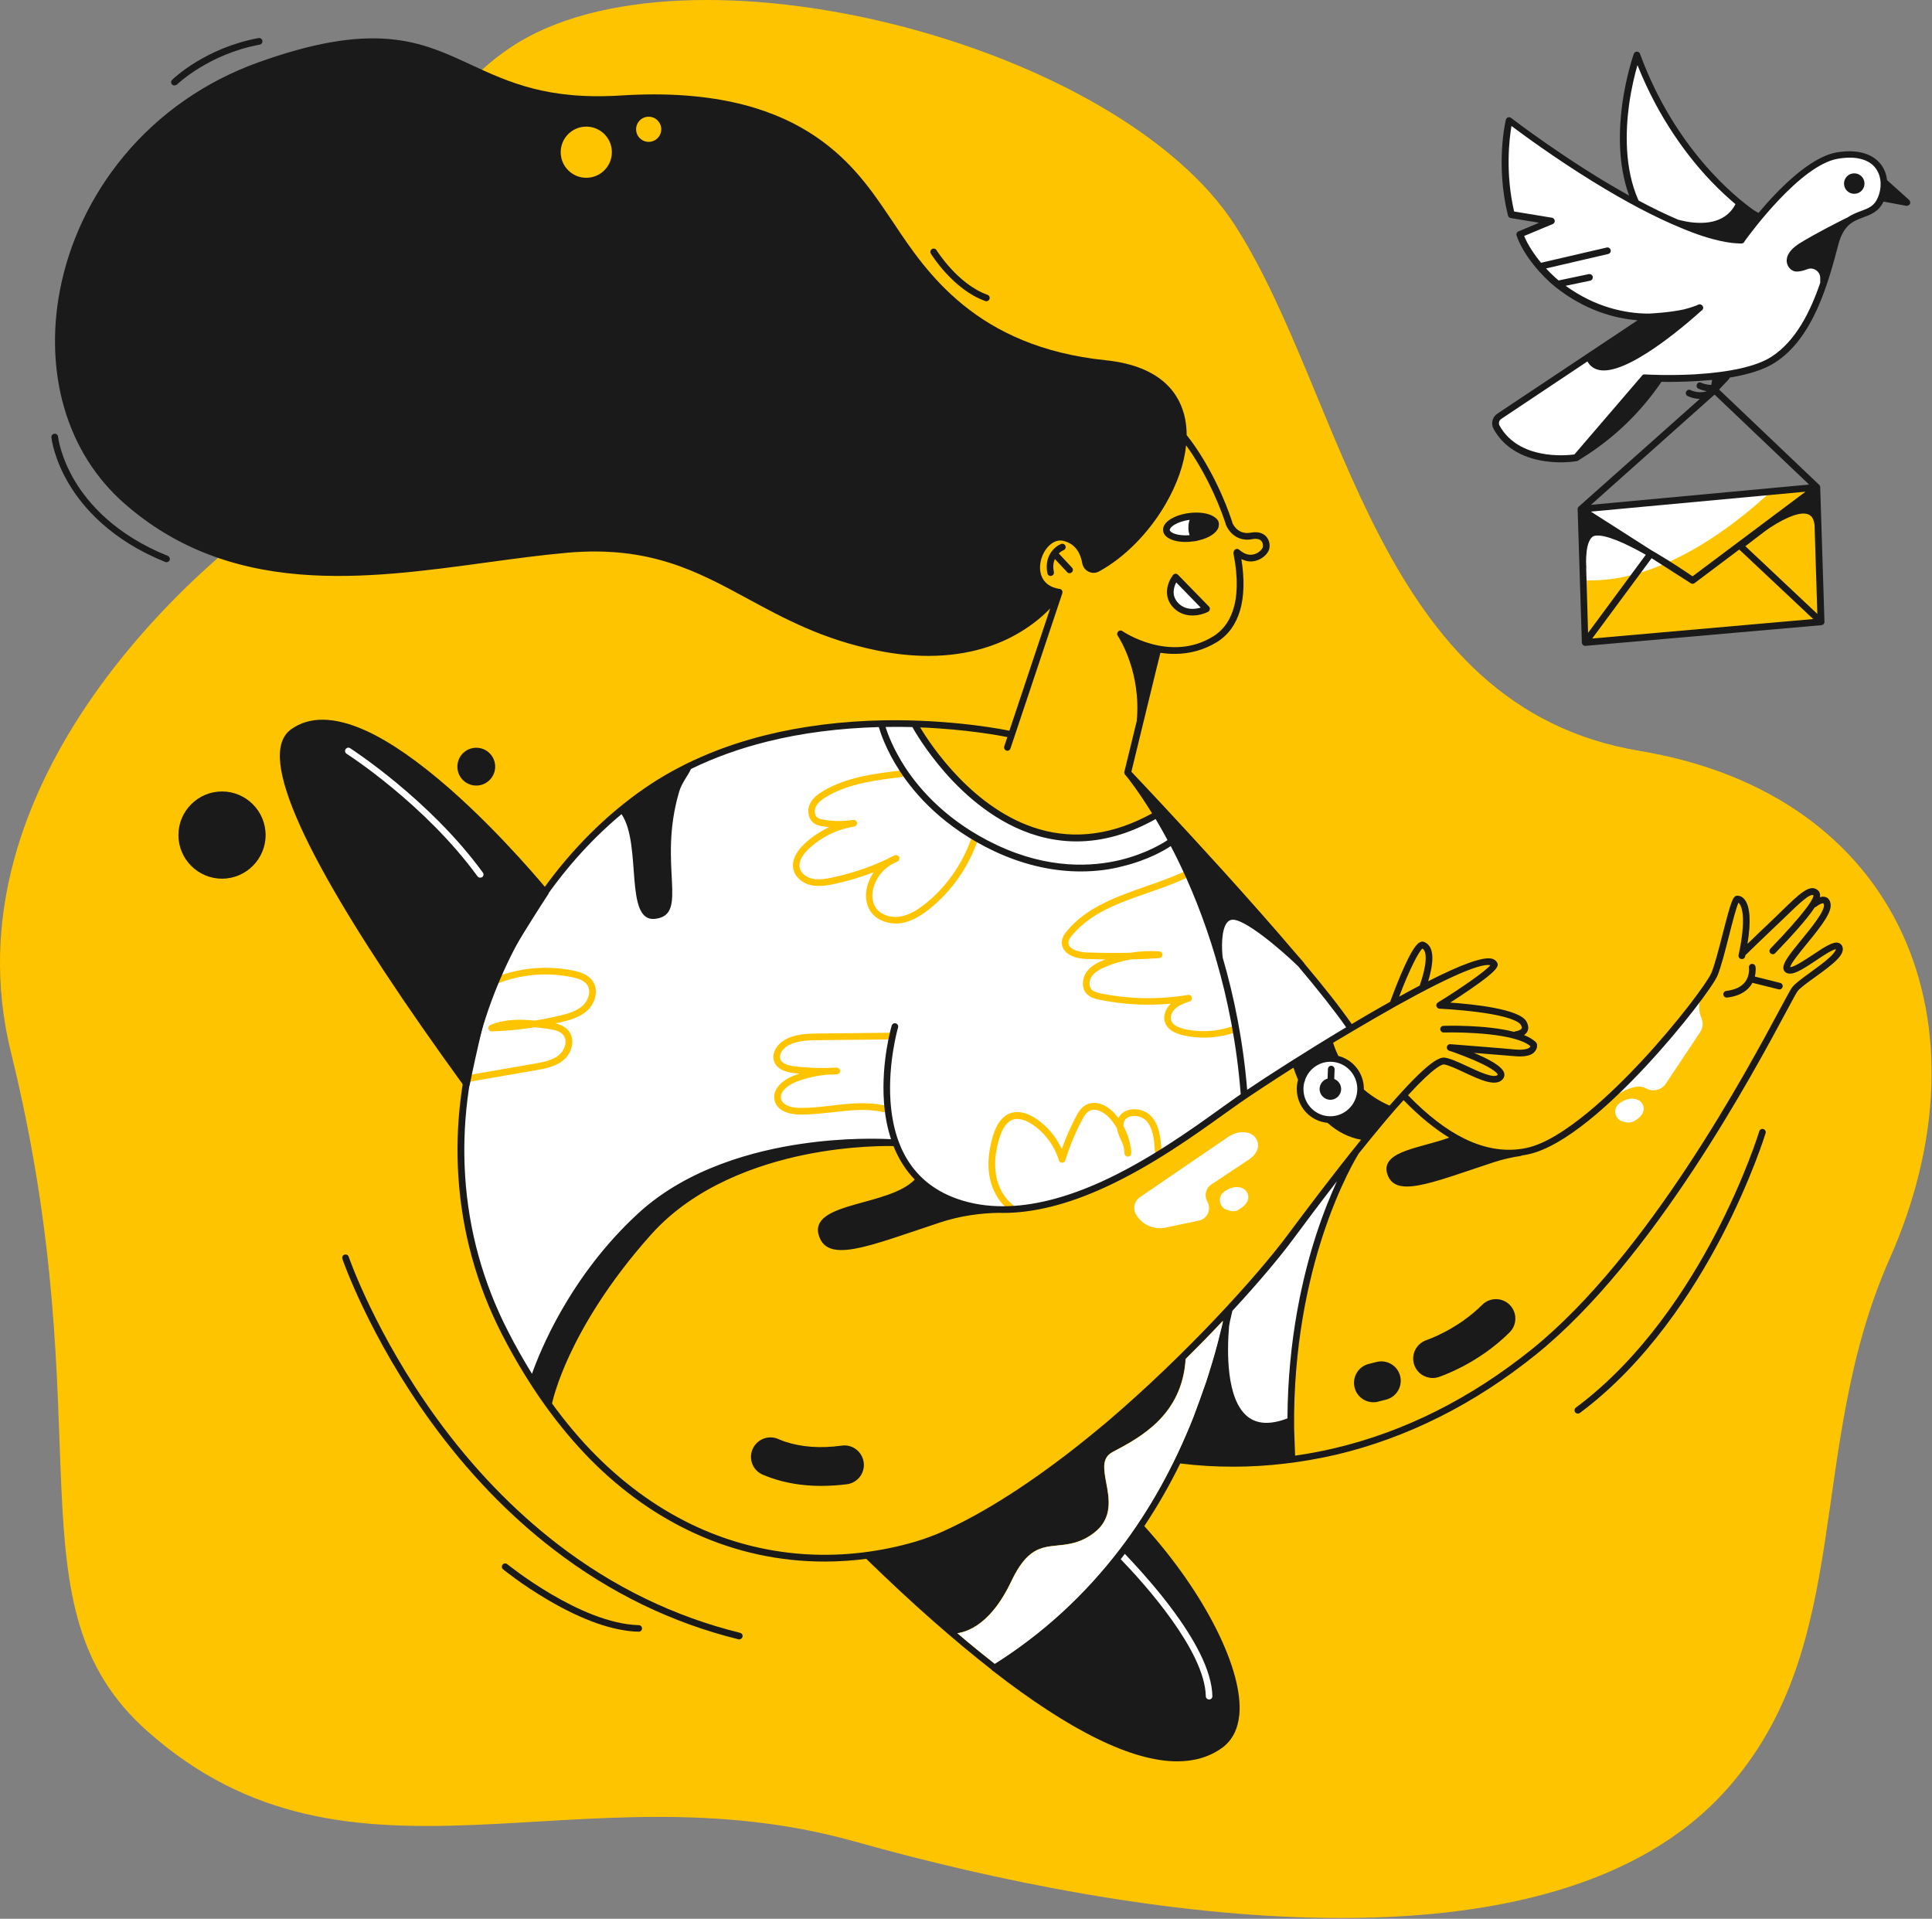
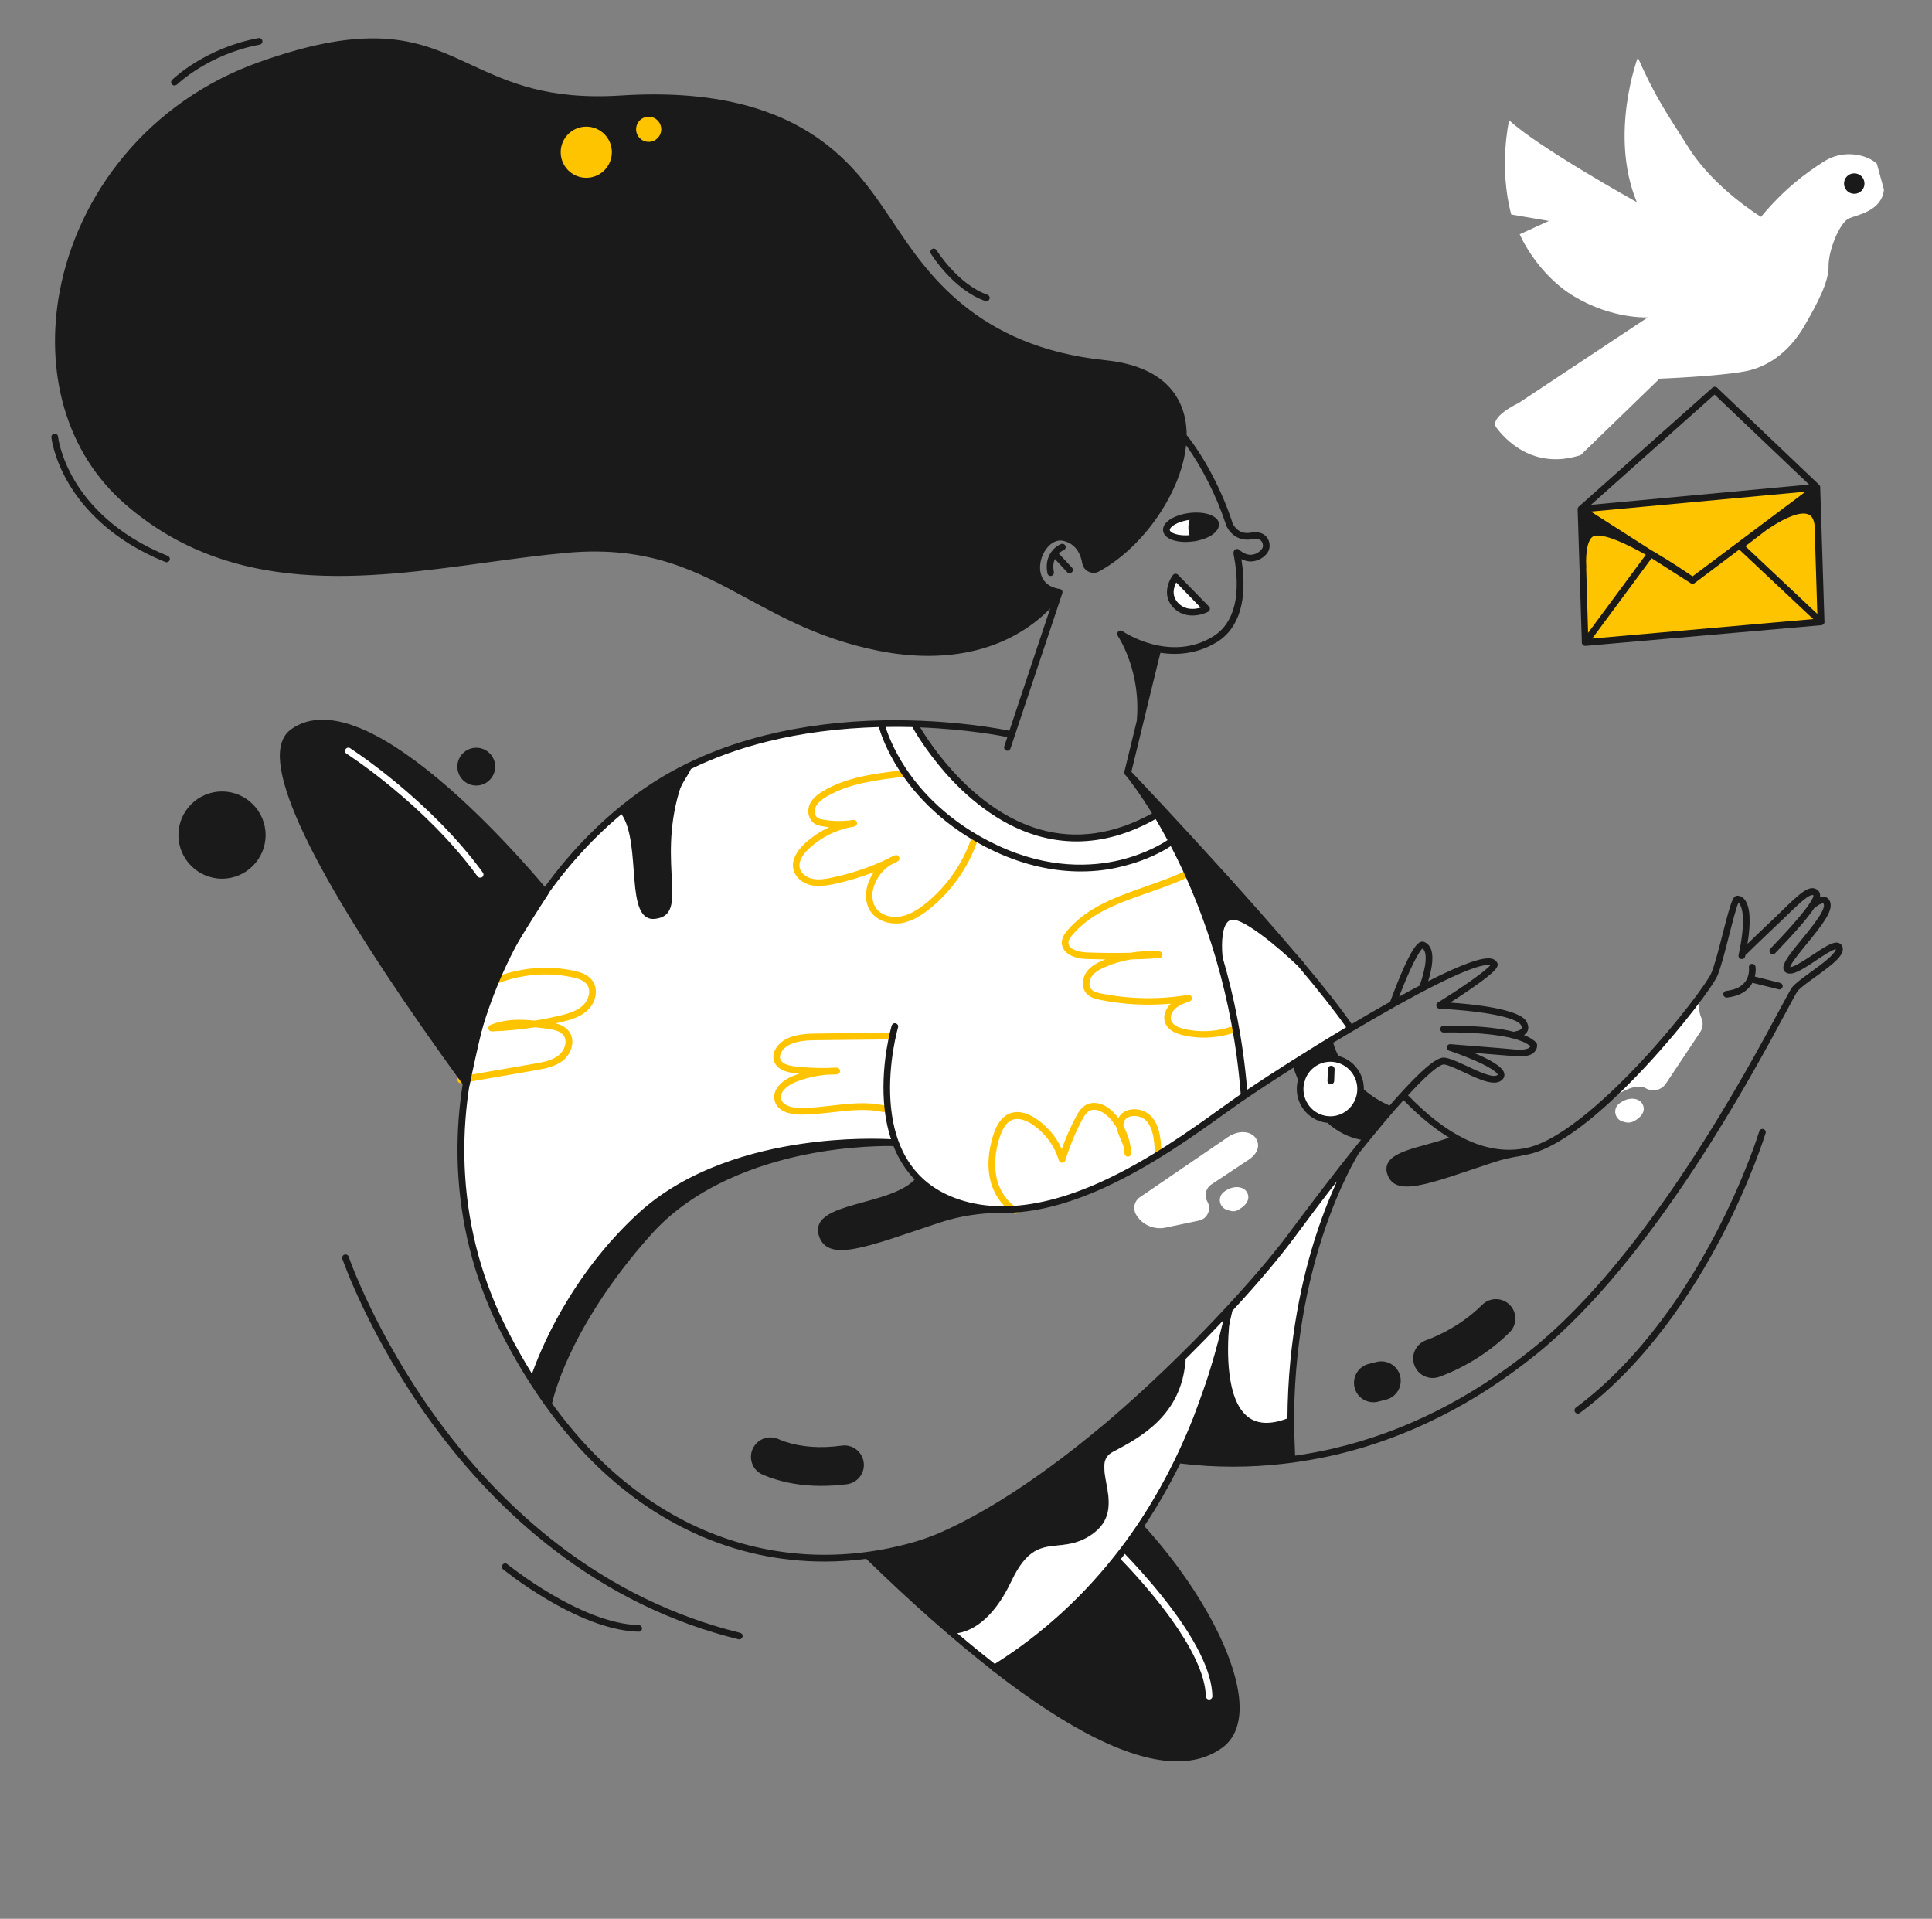
<svg xmlns="http://www.w3.org/2000/svg" width="1737" height="1725" fill="none">
  <rect width="100%" height="100%" fill="#808080" stroke="none" />
-   <path d="M1110.9 203.43c-105.4-165.1-494.997-264.7-651.097-161.3-156.1 103.4-84 337.8-183 398.6-99 60.9-326.6 263.6-267 505.1 84 340.8-4.1 498.3 123 610.8 183 162 387 29 636.1 99 248.997 70 626.497 128.5 783.097-46.5 117-130.8 70.6-305.3 147-477.7 93-210 12-416.9-225-456.4s-264.1-316.4-363.1-471.6z" fill="#FFC400" />
  <path d="M1447.1 988.83s21.5-17 32.5-10.5c6.2 3.6 14.1 1.8 18.1-4.1l30.8-46.2c2.6-3.9 3-8.8 1.1-13-1.9-4.1-3.1-10.9 0-21.1 0-.1-69.5 86.9-82.5 94.9zM1024.8 1076.33l77.6-53c11.2-8.4 22.2-6.1 26.2-.7 4.9 6.6 2.7 14.9-7.7 21.1l-31.8 21.1c-5.1 3.4-6.6 10.1-3.6 15.4 3.9 6.8.1 15.5-7.6 17.1l-30 6.3c-10.5 2.2-21.3-2.6-26.6-11.9-3-5.4-1.5-12 3.5-15.4zM1460.7 1008.73c3.2 1 6.6.4 9.4-1.4 7.9-4.7 9.6-11 5.8-16-3-4-11.4-5.8-19.9.6-6.2 4.5-4.5 14.1 2.8 16.3l1.9.5z" fill="#fff" />
  <path d="M1106.1 1088.53c2.6.8 5.5.4 7.7-1.2l.8-.5c7.9-4.7 9.6-11 5.8-16-3-4-11.4-5.8-19.9.6-6.2 4.5-4.5 14.1 2.8 16.3l2.8.8zM1208.8 1049.83s-32.7 72.7-42 147.3c-9.3 74.7-5.3 114.8-5.3 114.8s-71.1 8.5-100.2-1.5c0 0 37.9-88.4 41.7-132.8l35.2-36.5 70.6-91.3zM1044.2 727.03c-3 3.6-6.4 6.7-10.1 8.3-21.5 9.4-48.198 17.8-71.998 16.8-32.6-1.3-58.1-16.7-84.1-35.8-13.8-10.1-26-20.4-36.4-33.9-7.1-9.2-12.4-18.8-15.7-29.3-27.4-.9-60.5-.8-97.8 1.7-106 7-257 107-302 284s53.5 302 53.5 302c7.5-38 40.5-106 116.5-163s208.8-50.2 208.8-50.2c25.8 63.8 81.8 59.8 134.2 56.8 52.4-3 179.498-100 179.498-100l95.5-60.5c-17.7-30.9-130.4-154.1-169.9-196.9z" fill="#fff" />
  <path d="M720.402 1002.03h-1.2c-5.8-.1-19.7-1.4-22.7-12.3-2.7-10 6.5-18.5 16.9-22.6 1.7-.7 3.5-1.3 5.3-1.9-1.5-.1-3-.3-4.5-.5-3.7-.4-14.8-1.7-18.1-10.2-2.8-7.2 2.1-15 8.3-19 9.6-6.1 21.6-6.3 31.2-6.4l64.3-.7c1.6 0 3 1.3 3 3s-1.3 3-3 3l-64.3.7c-8.9.1-19.9.2-28 5.4-4.1 2.6-7.6 7.7-6 11.8 1.3 3.4 5.7 5.5 13.2 6.4 9.5 1.1 19.1 1.5 28.7 1.4 2.9-.2 5.9-.3 8.8-.3 1.6 0 2.9 1.3 3 2.9 0 1.6-1.2 3-2.8 3.1-2.9.2-5.7.3-8.6.3-9.7.8-19.3 3-28.3 6.5-7.6 3-15.1 9.2-13.3 15.5 2 7.2 13.5 7.9 17 7.9 9.4.1 19.1-1 28.4-2.1 15.6-1.8 31.7-3.7 47.4-.1 1.6.4 2.6 2 2.3 3.6-.4 1.6-2 2.6-3.6 2.3-14.7-3.3-29.6-1.6-45.4.2-9.1 1-18.6 2.1-28 2.1zM912.902 1091.23c-.5 0-1-.1-1.5-.4-10.8-6.4-18.6-18-21.5-31.8-2.3-11.4-1.3-24.2 2.9-38 3.4-11.1 8.5-17.7 15.5-20.2 8.6-3.1 17.4 1 23.4 5 10 6.8 18 16.3 22.9 27.2 3.5-10 7.8-19.7 12.7-29 2.1-4 4.7-8.4 9.2-10.8 5.6-3 15.6-2.9 25.298 7.5 1.3 1.4 2.5 2.8 3.7 4.4 1.9-3.8 5.5-6.5 10.2-7.5 6.9-1.5 14.7.9 19.3 5.9 7.3 7.9 8.5 18.9 9.2 30.4.1 1.7-1.2 3.1-2.8 3.2-1.6.1-3.1-1.2-3.2-2.8-.6-10.4-1.6-20.2-7.6-26.7-3.2-3.4-8.8-5.1-13.7-4.1-2.3.5-5.3 1.8-6.4 5.2-.4 1.2-.5 2.3-.4 3.6 3 5.6 5.2 11.7 6.2 18 .6 2.1.9 4.4.7 6.7-.1 1.6-1.4 2.8-3 2.8s-2.9-1.3-3-2.9c-.1-1.8-.3-3.5-.6-5.3-.6-2.3-1.6-4.6-2.7-7-1.5-3.4-3-6.8-3.5-10.4-1.9-3.3-4.2-6.4-6.698-9.2-5-5.3-12.5-9.4-18.1-6.3-3 1.6-5 5-6.7 8.4-6.1 11.5-11.1 23.7-14.9 36.1-.4 1.3-1.6 2.1-2.9 2.1-1.3 0-2.5-.9-2.9-2.1-3.8-12.9-12.4-24.6-23.6-32.2-3.9-2.6-11.4-6.7-18-4.4-5.1 1.8-8.9 7.2-11.8 16.3-4 12.8-4.9 24.6-2.8 35 2.4 12 9.4 22.4 18.6 27.9 1.4.8 1.9 2.7 1.1 4.1-.6.8-1.6 1.3-2.6 1.3zM1082.3 932.831c-6.2 0-12.4-.7-18.5-2.1-8.8-2-14.3-5.8-16.3-11.4-2.3-6.3.9-13 5.1-17-21.3 1.9-42.7.8-63.798-3.5-3.9-.8-8.4-1.9-11.6-5.2-5.3-5.5-4.2-14.201-.5-19.601 3.8-5.5 9.8-8.499 15.1-10.699.7-.3 1.4-.601 2.1-.801-5.7-.1-11.5-.199-17.2-.399-16.5-.7-22.2-8.5-22.1-14.9.1-4.3 2.6-7.9 5-10.7 18-21.3 44.898-30.6 70.798-39.7 11.1-3.9 22.6-7.9 33.2-12.8 1.5-.7 3.3 0 4 1.5.7 1.5 0 3.3-1.5 4-10.8 5-22.5 9.1-33.7 13-26.4 9.2-51.298 17.899-68.198 37.899-1.8 2.1-3.6 4.5-3.6 7 0 .9-.1 3.801 4.7 6.201 3 1.5 7.2 2.4 11.6 2.6 13 .5 26.198.599 39.298.299 8.6-1.4 17.4-1.899 26.1-1.199 1.6.1 2.8 1.4 2.8 3s-1.2 2.9-2.8 3c-8.5.6-17 .999-25.5 1.199-7.8 1.3-15.4 3.501-22.698 6.601-4.5 1.9-9.6 4.4-12.5 8.6-2.4 3.4-3.1 8.9-.2 11.9 2 2 5.2 2.8 8.4 3.5 25.898 5.2 52.198 5.599 78.298 1.299 1.5-.3 3 .701 3.4 2.201.4 1.5-.4 3.1-1.9 3.6-4.6 1.6-9.4 3.3-12.9 6.5-2.8 2.5-5.1 6.899-3.7 10.799 1.3 3.5 5.3 6.101 12 7.601 13.6 3.1 27.9 2.4 41.2-1.9 1.6-.5 3.3.4 3.8 1.9.5 1.6-.4 3.299-1.9 3.799-8.3 2.5-17.1 3.901-25.8 3.901zM414.302 973.83c-1.4 0-2.7-1-3-2.5-.3-1.6.8-3.2 2.4-3.5l66.9-11.6c7.4-1.3 15.8-2.7 21.8-7.6 5.2-4.2 8.2-12.6 4.2-17.9-3.1-4.1-9.3-5.2-15.4-6-3.4-.4-6.8-.9-10.3-1.2-12.8 2-25.8 3.3-38.8 3.7-1.4.1-2.7-.9-3-2.3-.3-1.4.4-2.8 1.7-3.4 12.7-5.5 27-5.3 39.9-4 7.6-1.2 15.1-2.7 22.6-4.5 7.2-1.7 15.4-4 21-9.3 4.8-4.6 7.5-12.9 3.5-18.5-2.9-4-8.4-5.7-13.4-6.7-29-6.2-60.2-.8-85.4 14.8-1.4.9-3.3.4-4.1-1-.9-1.4-.4-3.3 1-4.1 26.6-16.4 59.3-22 89.8-15.6 5.8 1.2 12.9 3.4 17 9.1 5.9 8.3 2.5 19.9-4.2 26.3-6.6 6.3-15.7 8.9-23.7 10.8l-5.4 1.2c4.7 1.1 9.1 3.1 12.1 7.1 6.2 8.1 2.3 20.1-5.1 26.1-7.2 5.9-16.8 7.5-24.5 8.9l-66.9 11.6c-.3.1-.5.1-.7.1zM805.303 830.23c-9.7 0-18.6-4.4-23.1-11.6-4.1-6.7-4.8-15.6-1.7-24.5 1.2-3.6 3-6.9 5.1-10-12 4.6-24.2 8.2-36.6 10.8-6.1 1.2-13.1 2.4-20.1.8-8-1.9-14.1-7.5-15.6-14.3-1.6-7.2 1.8-15.1 9.8-22.7 6.6-6.2 14.2-11.3 22.4-15.1-2.1-.2-4.3-.5-6.4-.9-2.4-.4-5.1-1-7.4-2.7-4.3-3.1-6.8-10.4-3.5-17.4 2.6-5.5 7.8-9 11.9-11.5 21.3-12.7 46.9-15.7 69.5-18.4 1.6-.2 3.1 1 3.3 2.6.2 1.6-1 3.1-2.6 3.3-22 2.6-47 5.6-67.2 17.6-3.4 2-7.6 4.9-9.6 9-1.5 3.1-1.4 7.8 1.5 9.9 1.3 1 3.3 1.4 5 1.7 8.9 1.6 17.9 1.7 26.8.3h.3c1.6-.3 3.2.9 3.4 2.5.3 1.6-.9 3.2-2.5 3.4-.1 0-.2 0-.3.1-15.1 2.4-29.5 9.5-40.6 20-4.5 4.2-9.5 10.6-8.1 17.1 1.1 5.2 6.4 8.6 11.1 9.7 5.8 1.3 12.1.3 17.5-.9 17.3-3.6 34.3-9.2 50.6-17 2-1.2 4.2-2.3 6.4-3.1 1.5-.6 3.2.1 3.8 1.6.6 1.5 0 3.2-1.4 3.9l-6 3c-7 4.3-12.4 10.9-15.1 18.7-2.5 7.1-2 14.4 1.1 19.4 4 6.4 13 9.9 21.9 8.5 7.3-1.1 14.8-4.9 23.6-12 18.4-14.9 32.8-35.4 40.6-57.8.5-1.6 2.3-2.4 3.8-1.8 1.6.5 2.4 2.3 1.8 3.8-8.1 23.4-23.2 44.9-42.5 60.5-6.1 4.9-15.4 11.6-26.5 13.3-1.2.1-2.8.2-4.4.2z" fill="#FFC400" />
  <path d="M1072.19 483.866c12.22-1.567 21.56-7.233 20.86-12.657-.69-5.423-11.16-8.55-23.38-6.983-12.21 1.567-21.55 7.233-20.86 12.656.7 5.424 11.16 8.55 23.38 6.984zM1057 518.83l27.8 28.5s-16.2 8.5-27.5-3-.3-25.5-.3-25.5z" fill="#fff" />
  <path d="M1072.1 553.33c-5.7 0-11.9-1.7-17-6.9-10.4-10.6-4.8-23.9-.5-29.5.5-.7 1.3-1.1 2.2-1.1.9-.1 1.7.3 2.3.9l27.8 28.5c.7.7 1 1.6.8 2.6-.2.9-.7 1.7-1.6 2.2-3.1 1.6-8.3 3.3-14 3.3zm-14.6-29.7c-2.2 4.2-4.6 11.9 1.9 18.6 3.9 4 9.1 5.7 15.3 5 1.8-.2 3.4-.6 4.8-1l-22-22.6z" fill="#1A1A1A" />
  <path d="M1196.1 1006.53c15.02 0 27.2-12.312 27.2-27.5s-12.18-27.5-27.2-27.5-27.2 12.312-27.2 27.5 12.18 27.5 27.2 27.5z" fill="#fff" />
-   <path d="M1196.1 985.73a6.7 6.7 0 1 0 0-13.4 6.7 6.7 0 0 0 0 13.4z" fill="#1A1A1A" />
-   <path d="M1196.1 988.73c-5.3 0-9.7-4.4-9.7-9.7 0-5.3 4.3-9.7 9.7-9.7 5.3 0 9.7 4.4 9.7 9.7 0 5.3-4.4 9.7-9.7 9.7zm0-13.5c-2 0-3.7 1.7-3.7 3.7s1.6 3.7 3.7 3.7c2 0 3.7-1.7 3.7-3.7s-1.7-3.7-3.7-3.7z" fill="#1A1A1A" />
  <path d="M1196.5 974.83c-1.8-.1-3-1.5-3-3.1l.4-10.7c.1-1.7 1.4-3 3.1-2.9 1.7.1 2.9 1.5 2.9 3.1l-.4 10.7c-.1 1.6-1.4 2.9-3 2.9zM894.403 1502.53c-.6 0-1.3-.2-1.8-.6-34.9-27.2-73.4-61.1-114.3-101-1.2-1.2-1.2-3.1-.1-4.2 1.2-1.2 3.1-1.2 4.2-.1 40.8 39.7 79.1 73.6 113.8 100.6 1.3 1 1.5 2.9.5 4.2-.5.7-1.4 1.1-2.3 1.1zM419.402 974.331c-114.9-158.2-191.699-290.4-156.099-316.2 68.8-49.8 226.899 144.4 226.899 144.4s-40.5 62-48 80.9c-8.7 21.7-22.8 90.9-22.8 90.9z" fill="#1A1A1A" />
  <path d="M419.402 977.33c-.9 0-1.9-.4-2.4-1.2-53.5-73.6-94.8-136.2-122.7-185.9-31.5-56.1-45.7-95.8-42.2-117.7 1.2-7.5 4.4-13.1 9.5-16.8 16.6-12 39.3-11.6 67.5 1.2 21.9 10 47.3 27.7 75.5 52.4 47.8 42 87.6 90.8 88 91.2.8 1 .9 2.4.2 3.5-.4.6-40.4 62-47.8 80.4-8.5 21.3-22.5 89.7-22.6 90.4-.2 1.2-1.1 2.1-2.3 2.3-.3.2-.5.2-.7.2zm-129.6-324.3c-9.1 0-17.5 2.3-24.7 7.6-3.8 2.8-6.1 7-7.1 12.9-4.3 27.3 20 100.4 159.9 293.6 3.8-18 14.3-66.8 21.5-84.8 6.9-17.3 40.2-68.9 47.1-79.6-7.4-8.9-43.6-51.6-86-88.9-33.8-29.7-77.2-60.8-110.7-60.8zM664.602 1473.83c-.2 0-.5 0-.7-.1-59.7-14.7-115.6-41.8-166.1-80.7-40.4-31-77.4-69.5-110.1-114.5-55.6-76.5-79.7-146.1-79.9-146.8-.5-1.6.3-3.3 1.9-3.8 1.6-.5 3.3.3 3.8 1.9.2.7 24.1 69.6 79.2 145.4 32.3 44.4 69 82.5 108.9 113.2 49.8 38.3 104.9 65 163.8 79.5 1.6.4 2.6 2 2.2 3.6-.5 1.4-1.7 2.3-3 2.3zM1418.6 1270.83c-.9 0-1.8-.4-2.4-1.2-1-1.3-.7-3.2.6-4.2 59.5-44.1 101.1-109.3 125.6-156.2 26.6-50.9 39.2-91.8 39.3-92.2.5-1.6 2.2-2.5 3.7-2 1.6.5 2.5 2.2 2 3.7-.1.4-12.9 41.9-39.7 93.3-24.8 47.5-67 113.5-127.4 158.3-.5.3-1.1.5-1.7.5zM1055.3 485.83c3.1.9 6.7 1.4 10.6 1.4 2.2 0 4.4-.2 6.6-.5.3 0 .7-.1 1-.1h.4c.2 0 .4 0 .6-.1.1 0 1.3-.2 3.1-.7 9.6-2.2 16.4-6.8 18-12v-.1c.1-.2.1-.4.1-.6.1-.7.2-1.3.2-2-.1-2.5-1.4-4.6-3.9-6.2-3.8-2.8-10.2-4.3-17.8-4.1-1.6 0-3.3.2-5.1.4-6.3.8-12.1 2.7-16.4 5.3-5 3-7.5 6.8-7 10.7.5 3.9 4 6.9 9.6 8.6zm.6-14.1c3.5-2.1 8.4-3.7 13.6-4.4-1.1 3.5-1.7 8.5 0 13.8-4.7.4-9.2 0-12.6-1-3-.9-5-2.3-5.2-3.6-.1-1.3 1.5-3.2 4.2-4.8zM963.803 510.33l-11.9-12.8c2.1-2 4.1-2.8 4.3-2.9 1.6-.6 2.3-2.4 1.7-3.9-.6-1.5-2.4-2.3-3.9-1.7-5.6 2.2-15.5 10.6-12.3 26.4.2 1.4 1.5 2.4 2.9 2.4.2 0 .4 0 .5-.1 1.7-.3 2.7-1.9 2.4-3.5-1-5-.4-8.8.9-11.7l11 11.8c.6.7 1.4 1 2.2 1 .7 0 1.4-.3 2-.8 1.3-1.1 1.3-3 .2-4.2zM149.702 505.43c-.4 0-.8-.1-1.1-.2-48.8-19.7-74-49-86.6-70.1-13.7-23-15.7-41.1-15.8-41.9-.2-1.6 1-3.1 2.7-3.3 1.7-.2 3.1 1 3.3 2.7 0 .2 2 17.8 15.1 39.8 12.1 20.2 36.4 48.3 83.5 67.3 1.5.6 2.3 2.4 1.7 3.9-.5 1.1-1.6 1.8-2.8 1.8zM886.802 270.83c-.3 0-.7-.1-1-.2-28.7-10.2-48.1-41.3-48.9-42.6-.9-1.4-.4-3.3 1-4.1 1.4-.9 3.3-.4 4.1 1 .2.3 19.1 30.6 45.8 40.1 1.6.6 2.4 2.3 1.8 3.8-.4 1.2-1.6 2-2.8 2zM156.803 76.83c-.8 0-1.6-.3-2.1-.9-1.2-1.2-1.1-3.1.1-4.2 1.2-1.2 29.9-28.7 77.6-37.5 1.6-.3 3.2.8 3.5 2.4.3 1.6-.8 3.2-2.4 3.5-45.8 8.4-74.2 35.6-74.4 35.9-.8.5-1.6.8-2.3.8z" fill="#1A1A1A" />
  <path d="M1049.1 389.83c-1.3 0-2.5-.8-2.9-2.1-13.2-44.5-84.597-48.8-85.297-48.9-1.7-.1-2.901-1.5-2.801-3.2.1-1.7 1.5-2.9 3.2-2.8.8 0 19.101 1.1 39.598 8 27.5 9.3 45.1 24.9 51.2 45.1.5 1.6-.4 3.3-2 3.7-.4.2-.7.2-1 .2zM119.702 380.93c-1.3 0-2.4-.8-2.8-2.1-11.4-34.6-16.1-68.3-14-100.3 1.7-25.6 7.8-50.1 18-72.9 17.5-38.8 40.9-58.7 41.9-59.6 1.3-1.1 3.2-.9 4.2.4 1.1 1.3.9 3.2-.4 4.2-.1.1-6 5.1-13.8 14.6-7.3 8.8-17.8 23.5-26.6 43.1-9.9 22.1-15.8 45.9-17.4 70.7-2 31.1 2.6 64 13.7 97.8.5 1.6-.3 3.3-1.9 3.8-.2.3-.6.3-.9.3zM862.803 559.83h-.8c-51.1-.4-92-25.1-131.6-48.9-58.3-35.1-118.5-71.5-215.4-36.2-1.6.6-3.3-.2-3.8-1.8s.2-3.3 1.8-3.8c99.5-36.2 161 .9 220.5 36.7 40.7 24.5 79.1 47.7 128.5 48.1h.7c41 0 60.3-28.1 60.5-28.3.9-1.4 2.8-1.7 4.2-.8 1.4.9 1.7 2.8.8 4.2-.8 1.1-21.1 30.8-65.4 30.8z" fill="#FFC400" />
  <path d="M1600.5 883.63l-22.8-5.7c1.2-4.8.7-8.7.6-8.9-.2-1.6-1.8-2.7-3.4-2.5-1.6.2-2.7 1.8-2.5 3.4 0 0 1 7.1-3.5 12.9-3.4 4.4-9.1 7.1-16.9 8-1.6.2-2.8 1.7-2.6 3.3.2 1.6 1.5 2.7 3 2.7h.3c9.5-1.1 16.6-4.6 21-10.4.7-.9 1.3-1.9 1.8-2.9l23.6 5.9c.2.1.5.1.7.1 1.3 0 2.5-.9 2.9-2.3.4-1.6-.6-3.2-2.2-3.6z" fill="#1A1A1A" />
  <path d="M1656.3 850.63c-.7-1.5-1.9-2.5-3.4-3-4.6-1.4-11.8 3.2-23.2 10.8-5.6 3.7-16.8 11.2-20.2 11 .7-3.6 9.3-14 15-21 14-17.1 23-28.9 21.2-36.6-.8-3.5-2.8-4.9-4.4-5.4-1.7-.5-3.4-.4-5.1.2.2-.7.2-1.4.2-2-.1-2.1-1-3.3-1.7-4-7.1-6.6-16.2 2.2-32.8 18.3-3.4 3.3-7.2 7.1-11.4 11-4.4 4.1-13.5 12.9-19.4 18.6 3.3-20 2.4-33.7-2.6-39.9-2.4-3-5.1-3.4-6.4-3.4-4 0-5.5 3.9-13.3 34.3-3.5 13.6-7.1 27.8-10.2 35.2-3.1 7.6-29.6 43.8-63.5 80.1-24 25.7-69.3 69.9-102.3 77.1-18 3.9-36.9 1.2-56-8.2-16.5-8-33.6-21.2-50.9-39.1 24.7-26.9 31.1-27.8 32.3-27.7 4.3.6 11.4 4 18.3 7.2 14 6.6 28.6 13.4 34.7 5.9 1.3-1.6 1.7-3.5 1.1-5.5-1.7-6.1-14.8-12.9-27.2-18 14.5 1.2 31.7 2.6 35.8 2.9 2 .2 3.8.3 5.5.3 6.6 0 11.2-1.4 13.5-4.4 2.7-3.1 2-6.4 1.9-6.8-.2-.5-.4-1-.8-1.4-2.5-2.6-6.3-4.8-10.8-6.6 1.2-.8 2.2-1.9 3-3.2.9-1.8 1.5-4.8-.8-9-6.4-11.4-48.2-15.6-68.6-17 4.9-3.1 11.4-7.3 17.7-11.7 25.4-17.4 26.2-21.2 24.5-24.3-.6-1.2-2-2.8-4.8-3.5-7.9-1.9-27.1 5-57.2 20.3 6-19.8 4.9-31.6-3.3-35.2-.8-.4-2.2-.7-3.8 0-2.8 1.2-7.4 5.6-17.5 29.3-4.5 10.7-8.4 21.1-9.6 24.4-5.6 3.1-11.3 6.4-17.4 9.9-5.7 3.3-11.5 6.7-17.1 10.1-10-14.5-25.2-33.7-42.6-54.4-.1-.4-.3-.7-.6-1-.6-.7-3.1-3.5-6.9-7.9-21.4-25.2-45.1-51.8-65.6-74.5-39.1-43.2-74.4-80.6-82.1-88.7-.1-.1-.2-.3-.3-.4l22.3-91.6 3.8-15.3c4.3.7 8.6 1 12.8 1 13.7 0 26.5-3.6 38-10.6 20.3-12.6 27.8-38.4 22-74.6 3.2 1.6 6.1 2.1 8.5 2.1 1.1 0 2.2-.1 3-.3 6.1-1.1 10.8-5.2 12.7-8.8 1.9-3.7 1.5-8.7-1.1-12.3-1.7-2.4-5.9-6.1-14.5-4.5-10.8 2.1-15.5-6.1-16.7-8.7 0-.2-.1-.4-.1-.7-9.5-28.8-24.8-57.9-41-78.3 0-5-.5-9.9-1.4-14.6-4.2-21.1-20-47.4-71.597-52.7-116.2-12-161-79-190.5-123.4-2.2-3.2-4.3-6.3-6.3-9.3-29.5-43.2-78.8-115.5-238.7-105.3-66.3 4.2-101.1-12-134.9-27.6-22.6-10.5-44-20.5-73.1-23.1-32.5-2.9-70 3.7-118.1 20.9-47.5 17-89.3 46.1-120.9 84.2-29.4 35.4-49.4 77.5-57.7 121.6-6.8 36-5.4 72.3 4 104.7 10.1 34.6 28.5 63.7 54.7 86.6 43 37.5 94.6 58.2 157.6 63.3 55.4 4.5 112.1-3.2 167-10.7 25.7-3.5 49.9-6.8 73.7-8.9 73.5-6.3 116.1 16.8 161.3 41.3 33.2 18 67.6 36.7 116.9 46.7 16.7 3.4 32 4.8 45.8 4.8 37.4 0 64.4-10.5 81.9-21 12.4-7.3 21.5-15.3 27.6-21.7l-36.7 110c-2.7-.6-50.1-10.4-112.7-9.4-37.6.7-73.4 5.2-106.2 13.3-41.1 10.2-77.7 26.2-108.8 47.6-69.4 47.8-124.5 124.7-151 211-14 45.7-19.7 92.2-16.7 138.2 3.2 49.7 16.4 97.5 39.3 142.1 22.9 44.5 49.9 82.6 80.3 113.2 28.2 28.3 59.6 50.4 93.3 65.7 36.9 16.8 76.2 25.2 116.3 25.2 13.1 0 26.3-.9 39.5-2.7l71.1 66.4c.4.4.9.7 1.5.8.2 0 1.3.2 3.1.2 8.4 0 32.4-4.2 52.7-47.1 13.9-29.4 26.7-30.6 41.4-32.1 9.9-1 21-2.1 33.1-11.5 16.797-13 13.5-30.6 10.8-44.8-2.6-13.9-3.7-22.7 5.897-27.8 24.8-13.1 62.3-32.9 65.5-83.6 11.8-11.6 23-23.1 33.4-34.2 0 .5-.1.9-.1 1.4-1.4 5.9-2.9 11.8-4.4 17.7-3.2 12.2-6.7 24.1-10.6 35.8-3.8 11-7.8 22-11.5 31.8-17.3 43.9-39.4 83.6-66 118.4-31.697 41.5-69.797 76.4-113.397 103.6-.4.2-.8.5-1 .9-.7.5-1.2 1.3-1.2 2.2 0 1 .4 2 1.2 2.6 69.8 54.3 125.397 81.6 166.097 81.6 15.8 0 29.3-4.1 40.7-12.4 8.7-6.5 13.8-16.3 15.1-29.2 4-40.4-31.1-110-85.4-169.9 11.8-17.7 22.6-36.5 32.3-56.3 15.8 2 31.7 2.9 47.7 2.9 30.8 0 61.7-3.7 92.6-10.8 63.7-15.1 124.3-45.4 179.9-90.3 105.4-85.1 195.6-253.8 225.3-309.2 4.8-8.9 8.6-16 9.5-17.1 2.2-2.9 8.5-7.5 15.2-12.3 17.7-12.7 28.1-20.9 25-28.2zm-377.4 2.1c4.6 3 3.7 15.4-2.5 33.3-5.8 3-12 6.4-18.5 10 9.3-24.5 17.7-40.8 21-43.3zm-43.5 63c56.6-32.8 94.7-50.4 104.4-48h.1c-4.2 5.3-26.8 21-47.1 33.5-1.4.8-1.9 2.7-1 4.1.4.7 1.1 1.2 1.9 1.4.2.1.4.1.7.1.2 0 17.1.8 34.7 3.1 31 4.1 37 9.4 38.2 11.4.6 1 1.2 2.4.7 3.3-.7 1.3-3.6 2.3-5.4 2.5-.5.1-1 .3-1.4.5-25-6.5-61.4-5.5-63.4-5.4-1.7.1-3 1.4-2.9 3.1.1 1.6 1.5 3 3.1 2.9 17.4-.5 64.6.7 77.9 12.3-.1.3-.2.6-.5.9-.8.9-3.8 3-14 2-7.2-.8-55.4-4.5-57.4-4.7-1.6-.1-3.1 1.1-3.2 2.8 0 .7.2 1.3.5 1.9.4.6.9 1 1.6 1.2.2 0 11.3 3.7 22.4 8.5 19.5 8.4 21.2 12.5 21.3 13-3.1 3.9-17.8-3-27.5-7.6-7.6-3.5-14.8-6.9-20-7.7-5.2-.7-15.5 3.8-49.8 43.1-8.5-3.7-16.3-8.6-23.1-14.5v-.5c0-14.3-9.7-26.3-22.9-29.6-2.7-5.5-4.1-9.7-4.7-11.9 12-7.1 24.3-14.5 36.8-21.7zm-15.1 63.3c0 13.5-10.9 24.5-24.2 24.5-13.4 0-24.2-11-24.2-24.5 0-2.2.3-4.4.9-6.5.4-.6.6-1.2.6-1.9 3.4-9.4 12.3-16.1 22.7-16.1 13.3 0 24.2 11 24.2 24.5zm-117.1-149.6c1.3-1.6 2.8-2.4 4.6-2.6 10.6-1 41.7 24.8 59.3 41.8 17.8 21.1 33.1 40.4 43.2 54.9-36.4 21.8-69.6 43.1-89 56.2-3.7-44.6-12-84.5-22-118.8-.9-7.2-1.6-24.7 3.9-31.5zm-197.497-166.8l-2.8 8.3c-.5 1.6.3 3.3 1.9 3.8.3.2.6.2.9.2 1.2 0 2.4-.8 2.8-2.1l46.6-139.5c.5-1.6-.3-3.3-1.9-3.8-.3-.1-.5-.1-.8-.1-8.2-1.3-13.8-5.4-16.1-11.9-2.9-7.9-.5-18.7 5.7-25.7 2.4-2.7 7.4-7.1 13.9-5.6 11.7 2.6 15.8 12.4 17.1 20.1.6 3.3 2.7 6.2 5.7 7.6 3 1.5 6.5 1.4 9.4-.2 22.797-12.4 44.597-34.4 59.697-60.3 10.6-18.2 16.9-36.4 18.6-53.1 14 19.3 27 44.9 35.5 70.3 0 .2.1.4.1.7 2.1 5.8 9.7 16.1 23.8 13.4 4.1-.8 7-.1 8.6 2.1 1.3 1.9 1.4 4.5.6 5.9-1 1.9-4.1 5-8.5 5.8-4.1.8-8.2-.7-12.4-4.3-1.2-1.1-3.1-1-4.2.3-.4.4-.6.9-.7 1.4-.2.5-.3 1.2-.2 1.8 9.1 46.5-4.8 66-18.1 74.3-39.2 24.3-81.3-4.3-81.7-4.6-1.4-1-3.3-.7-4.2.7-.8 1.2-.8 2.7.1 3.7 1.7 2.6 21 33.2 16.9 76.3v.1l-11.1 45.5v.1c0 .2-.1.3-.1.5v.2c0 .2 0 .4.1.6v.1c.1.5.4 1 .7 1.4l.7.7c2.7 3.2 11.7 14.8 23.5 33.9-34.3 18.9-68.397 23.8-101.197 14.3-59.4-17.1-98.1-76.2-107.3-91.6 42.8 1.7 73.3 7.7 78.4 8.7zm-85.4-9c1.8 3.3 11.9 20.9 29.4 40.9 17.6 20.1 46.4 46.3 83.3 56.9 11.5 3.3 23.1 5 34.8 5 23.4 0 47.197-6.6 71.197-20.1 3.4 5.7 7 12 10.7 18.9-3.8 2.6-19.1 12.2-42.5 17.9-24.897 6-64.297 8.6-110.897-13.4-43.8-20.6-68.9-49.2-82.3-69.6-10.9-16.7-16-30.7-17.8-36.6 8.4-.1 16.4-.1 24.1.1zm-363.5 543.3c-22.5-43.8-35.5-90.9-38.6-139.7-2.9-45.3 2.7-91.1 16.5-136.1 22.9-74.6 67.4-141.9 124.1-189.2 18.6 27.3 2.1 97.4 30.3 94.1 31-3.7 1.9-48 21.5-114.2 2-7.5 8.2-14.9 10.6-20.5 21.1-10.3 44.1-18.6 68.8-24.7 30.9-7.7 64.6-12 100.1-13 1.5 5.1 6.5 20.6 18.9 39.6 13.7 21.1 39.7 50.7 84.9 72 29.2 13.7 55.7 18.2 77.8 18.2 14.5 0 27.2-1.9 37.297-4.6 23.4-5.6 38.7-14.9 43.6-18.2 1.9 3.7 3.9 7.5 5.8 11.4 11.3 22.9 24 53.1 34.8 89.8.1.4.2.8.2 1.1.1.4.2.8.4 1.1 10 34.6 18.2 74.7 21.7 119.7-1.4.9-2.7 1.8-3.8 2.6-4.3 3-9.3 6.6-14.6 10.4-25.7 18.5-64.6 46.4-106.797 65.6-32.4 14.7-62.1 22.1-88.7 22.1-14.3 0-27.7-2.1-40.2-6.4-37.2-12.8-57.7-42.5-60.8-88.2-2.3-34.6 6.7-65.8 6.8-66.1.5-1.6-.4-3.2-2-3.7s-3.2.4-3.7 2c-.4 1.3-9.4 32.4-7 68 .8 12.4 3 23.8 6.4 34.1-9.5-.5-41.3-1.6-80.1 4.1-42.8 6.2-102.9 22-146.9 62.3-62 56.8-89.2 125.7-95.8 144.5-7.5-12.1-14.7-24.8-21.5-38.1zm538.2 81.6c-9.7 8.1-20.1 16.6-31 25.1-44.9 34.9-86.1 60.3-121.9 75.6-8.3 3.3-16.4 6.1-24.3 8.2-64.9 17.6-130.8 12.7-190.3-14.3-33-15-63.8-36.7-91.5-64.5-14-14-27.2-29.7-39.7-46.9.7-3.1 4.5-19.2 15.8-43.5 11.7-25.1 33.9-64.4 73.4-108.5 39.2-43.8 96.4-63 137.4-71.5 42.3-8.7 76.6-8 80.4-7.9 4.6 11.6 11 21.7 19.1 30.1-22.8 23.8-91.6 20-86.8 48.1 6.5 28.6 44 12.2 109.5-9.5 18.2-6 36.3-8.4 52.9-8.7 1.3 0 2.5.1 3.8.1 27.4 0 58-7.6 91-22.7 42.797-19.5 81.897-47.6 107.797-66.2 5.3-3.8 10.2-7.3 14.5-10.3 9.6-6.6 26.7-18 47.8-31.4.9 2.6 2.2 6.4 4.1 10.9-.7 2.6-1.1 5.4-1.1 8.3 0 15.9 12.2 29 27.6 30.4 9.1 8.1 19.2 13.2 30.2 15.2-25.8 31.8-51.1 65.6-65.5 84.9-27.8 37.5-91.5 107.9-163.197 169zm126.797-4.9c-19.6-15.5-18.6-59.4-16.8-81.2.3-1.6.5-3 .8-4.5.7-3.2 1.5-6.4 2.2-9.5 23.6-25.5 42.7-48.3 55.2-65.2 9.3-12.5 23.1-31.1 38.8-51.3-5.5 12.1-12.1 28-18.5 47.6-12.2 37.4-25.6 94.6-26 165.6-15.1 5.8-27.1 5.3-35.7-1.5zm523.1-412.9c-4.6 4.3-11 8.9-17.2 13.4-7.3 5.3-13.6 9.9-16.4 13.4-1.2 1.5-3.8 6.3-10.1 18-29.5 55.1-119.3 223-223.8 307.3-55 44.3-114.7 74.3-177.5 89.1-11.8 2.8-23.7 5-35.5 6.7l-.9-24.5c-.8-74.3 13-134 25.5-172.5 15.2-46.8 31.8-73.3 32-73.6.2-.3.3-.5.4-.8 8-10 16.1-19.9 24-29.3 6.2-7.3 11.6-13.6 16.5-18.9 13.8 14.2 27.5 25.5 41 33.7-25.3 9.3-59.3 11.8-56.2 30.6 5.7 25 38.5 10.6 95.8-8.3 8.7-2.9 17.4-4.8 25.9-6 0 0-.5 0-1.3-.1 2.4-.3 4.7-.7 7-1.2 32.9-7.1 75.5-46.8 105.4-78.9 33.3-35.7 61-72.9 64.7-81.9 3.2-7.9 6.9-22.2 10.4-36.1 2.9-11.3 6.4-25.1 8.4-29.3.3.2.5.5.8.8 2.1 2.7 6.5 12.7-.7 46.2-.4 1.7.7 3.3 2.3 3.6 1.7.4 3.3-.7 3.6-2.3.1-.5.2-.9.3-1.3.3-.1.5-.3.7-.5.1-.2 18-17.5 24.6-23.7 4.2-3.9 8.1-7.7 11.5-11 11.4-11 21.2-20.5 24.4-18.4 0 .7-.6 3.9-7.9 13.3-6.4 8.3-16.5 19.7-30.9 34.6-1.1 1.2-1.1 3.1.1 4.2 1.2 1.1 3.1 1.1 4.2-.1 14.7-15.3 28.6-30.5 35.6-41.2.4-.1.9-.3 1.3-.6 2-1.7 5.3-3.4 6.4-3 .1 0 .3.3.5 1 1.3 5.5-11.5 21.1-20 31.5-11 13.4-17.1 21.2-16.4 26.2.2 1.4.9 2.6 2.1 3.4 5.3 3.5 13.8-1.8 27.4-10.9 5.5-3.7 14.7-9.8 17.7-10-.1.8-.9 3-5.7 7.4z" fill="#1A1A1A" />
  <path d="M1006.9 1392.63c26.6-34.8 48.6-74.5 66-118.4 3.7-9.8 7.7-20.8 11.5-31.8 3.8-11.7 7.4-23.6 10.6-35.8 1.5-5.9 3-11.8 4.4-17.7 0-.5.1-1 .1-1.4-10.4 11.1-21.6 22.5-33.4 34.2-3.2 50.7-40.7 70.5-65.5 83.6-9.598 5.1-8.498 13.9-5.898 27.8 2.7 14.2 5.998 31.8-10.8 44.8-12.1 9.4-23.2 10.5-33.1 11.5-14.7 1.5-27.5 2.7-41.4 32.1-17.6 37.3-38.1 45.3-48.6 46.8 11.5 9.8 22.8 19 33.6 27.5 43.2-27.2 81-62 112.498-103.2z" fill="#fff" />
  <path d="M738.102 1335.83c-16.5 0-32.3-2.6-46.3-7.7-2.2-.8-4.2-1.6-6.1-2.4-10.8-4.6-14-18.5-6.3-27.4 5-5.8 13.1-7.7 20.2-4.7 1.7.8 3.7 1.5 5.8 2.3 15.1 5.1 32.4 6.3 51.3 3.7 9.6-1.4 18.4 5.3 19.8 14.9 1.4 9.6-5.3 18.4-14.9 19.8-8 1-15.9 1.5-23.5 1.5zM1288.1 1238.83c-7.4 0-14.3-4.7-16.7-12.1-3-9.2 2.1-19 11.2-22 .5-.2 27.7-9.4 50-31.7 6.8-6.8 17.9-6.8 24.7 0 6.8 6.8 6.8 17.9 0 24.7-28.7 28.7-62.6 39.8-64 40.3-1.6.5-3.4.8-5.2.8z" fill="#1A1A1A" />
  <path d="M431.702 789.03c-.9 0-1.8-.4-2.4-1.2-47.1-64.8-117-109.8-117.7-110.2-1.4-.9-1.8-2.7-.9-4.1.9-1.4 2.7-1.8 4.1-.9.7.5 71.5 46.1 119.3 111.8 1 1.3.7 3.2-.7 4.2-.5.2-1.1.4-1.7.4z" fill="#fff" />
  <path d="M199.602 785.53c19.275 0 34.9-15.625 34.9-34.9 0-19.274-15.625-34.9-34.9-34.9s-34.9 15.626-34.9 34.9c0 19.275 15.625 34.9 34.9 34.9z" fill="#1A1A1A" />
  <path d="M199.602 789.93c-21.6 0-39.2-17.6-39.2-39.2s17.6-39.2 39.2-39.2 39.2 17.6 39.2 39.2-17.6 39.2-39.2 39.2zm0-69.8c-16.8 0-30.5 13.7-30.5 30.5s13.7 30.5 30.5 30.5 30.5-13.7 30.5-30.5-13.7-30.5-30.5-30.5zM428.203 704.331c8.339 0 15.1-6.761 15.1-15.1 0-8.34-6.761-15.1-15.1-15.1-8.34 0-15.1 6.76-15.1 15.1 0 8.339 6.76 15.1 15.1 15.1z" fill="#1A1A1A" />
  <path d="M428.203 706.23c-9.4 0-17-7.6-17-17s7.6-17 17-17 17 7.6 17 17-7.7 17-17 17zm0-30.2c-7.3 0-13.2 5.9-13.2 13.2 0 7.3 5.9 13.2 13.2 13.2 7.3 0 13.2-5.9 13.2-13.2 0-7.3-6-13.2-13.2-13.2zM1234.8 1260.63c-7.8 0-14.9-5.2-16.9-13.1-2.4-9.4 3.2-18.9 12.5-21.3l7.1-1.8c9.4-2.4 18.9 3.2 21.3 12.5 2.4 9.4-3.2 18.9-12.5 21.3l-7.1 1.8c-1.5.5-3 .6-4.4.6z" fill="#1A1A1A" />
  <path d="M527.103 159.83c12.702 0 23-10.297 23-23 0-12.702-10.298-23-23-23-12.703 0-23 10.298-23 23 0 12.703 10.297 23 23 23zM583.202 127.53c6.241 0 11.3-5.059 11.3-11.3 0-6.241-5.059-11.3-11.3-11.3-6.24 0-11.3 5.059-11.3 11.3 0 6.241 5.06 11.3 11.3 11.3z" fill="#FFC400" />
  <path d="M574.202 1466.93c-23-.6-50.5-10.3-81.8-28.7-23.2-13.6-39.999-27.3-40.099-27.4-1.3-1-1.501-2.9-.401-4.2 1-1.3 2.9-1.5 4.2-.4.7.5 65.801 53.4 118.201 54.8 1.7 0 2.999 1.4 2.899 3.1 0 1.6-1.4 2.8-3 2.8z" fill="#1A1A1A" />
-   <path d="M1046 1436.53c-13.5-17-26.6-31.1-34.7-39.6l-3.7 4.8c21 21.7 75.7 82.3 76.5 123.2 0 1.6 1.4 2.9 3 2.9 1.7 0 3-1.4 2.9-3-.4-22.2-15.2-51.9-44-88.3zM1687.4 147.129c-9-8.3-30-13.099-47.3-2.099-17.3 11-36.3 25.2-56.8 49.9 0 0-41.3-24.801-64.9-61.801-23.6-37-30.9-47.8-45.9-81.4 0 0-26.1 69-.9 130 0 0-89.6-49.799-114.8-73.699 0 0-9.6 41.799 1.9 84.799l33.8 5.8-26.2 12s15.1 35.7 49.4 56.1 65.8 18.6 65.8 18.6l-116.2 77s-27 12.601-19.9 22.201c7.2 9.5 32.5 38.599 75.7 24.599l70.9-68.7s53.7-2.1 77.4-6.7c23.7-4.7 41.3-20.9 52.8-40.6 11.4-19.7 22.1-39.699 21.8-53.699-.3-14 10.1-40.001 18.8-43.301 8.7-3.3 29-6.999 31-25.599s-6.4-23.401-6.4-23.401z" fill="#fff" />
+   <path d="M1046 1436.53c-13.5-17-26.6-31.1-34.7-39.6l-3.7 4.8c21 21.7 75.7 82.3 76.5 123.2 0 1.6 1.4 2.9 3 2.9 1.7 0 3-1.4 2.9-3-.4-22.2-15.2-51.9-44-88.3zM1687.4 147.129c-9-8.3-30-13.099-47.3-2.099-17.3 11-36.3 25.2-56.8 49.9 0 0-41.3-24.801-64.9-61.801-23.6-37-30.9-47.8-45.9-81.4 0 0-26.1 69-.9 130 0 0-89.6-49.799-114.8-73.699 0 0-9.6 41.799 1.9 84.799l33.8 5.8-26.2 12s15.1 35.7 49.4 56.1 65.8 18.6 65.8 18.6l-116.2 77s-27 12.601-19.9 22.201c7.2 9.5 32.5 38.599 75.7 24.599l70.9-68.7s53.7-2.1 77.4-6.7c23.7-4.7 41.3-20.9 52.8-40.6 11.4-19.7 22.1-39.699 21.8-53.699-.3-14 10.1-40.001 18.8-43.301 8.7-3.3 29-6.999 31-25.599z" fill="#fff" />
  <path d="M1421.4 457.629l212-19.6 3.8 121-212 18.6-3.8-120z" fill="#FFC400" />
-   <path d="M1592.2 441.83l-170.8 15.8 2 64c69.9 3.6 137.6-50.6 168.8-79.8z" fill="#fff" />
  <path d="M1638.2 561.829c.1 0 .3-.1.4-.2h.1c.3-.1.5-.3.8-.5.7-.7 1-1.7.8-2.6l-3.8-120c.1-.4 0-.8-.1-1.2-.1-.6-.5-1.2-.9-1.6-.1-.1-.2-.1-.3-.2l-91.4-87c-1.2-1.1-2.9-1.1-4.1-.1l-119.9 106.7c-.1.1-.2.2-.4.3l-.2.2c-.5.6-.8 1.3-.8 2.1l3.8 120v.3c0 .4.2.7.4 1l.1.1c.1.1.1.2.2.3.2.2.3.4.5.6.4.3.8.5 1.3.5.2 0 .3.1.5.1h.3l212-18.6h.4c.1-.1.2-.2.3-.2zm-116.5-43.7c-4.8-3.3-18.8-12.8-34.3-21.9-.8-.4-1.5-.9-2.3-1.3l-54.8-35 193-17.9-101.6 76.1zm-95.6-7.1c.1-.3.1-.6.1-.9l-.2-5.1c0-2.6.1-5.9.5-9.3.6-4.9 2.4-13.2 7.5-14.1 9-1.6 27.6 6.9 45.7 17.1l-51.9 70.2-1.7-57.9zm58.8-9.2l35.2 22.5c.5.3 1 .5 1.6.5.6 0 1.2-.2 1.7-.5l40.3-30.3 66.5 62.5-198.7 17.5 53.4-72.2zm84.3-10.8l18.3-14c1.3-.9 2.7-1.9 4.1-2.8 15.5-10.1 27.6-14.3 33.9-11.9 3.2 1.1 5.1 4.1 5.8 9 0 .2.1.3.1.5l2.5 80.1-64.7-60.9zm-27.7-136.3l85 80.9-196.1 18.2 111.1-99.1zM1667.1 155.83c-5.1 0-9.2 4.1-9.2 9.2s4.1 9.2 9.2 9.2 9.2-4.1 9.2-9.2-4.1-9.2-9.2-9.2z" fill="#1A1A1A" />
-   <path d="M1716.4 179.73l-19.8-17.8c-.6-5.5-2.6-10.5-5.9-14.6-7.8-9.7-21.8-13.3-39.5-10.3-24 4.2-52.3 33.1-70.2 54.4l-4.1-2.4c-16.5-11.6-71.1-55.3-102.4-140.6-.4-1.2-1.5-2-2.8-2-1.3 0-2.4.8-2.8 2-.3.8-6.8 19.4-10.4 45.2-3 22.3-4.2 53.9 6.2 82.2-55.3-30.7-105.3-69.2-106.1-69.8-.8-.7-1.8-.8-2.8-.5-.9.3-1.7 1.1-1.9 2.1-.4 1.6-9.5 40.2 1.9 86.2.3 1.1 1.2 2 2.4 2.2l25.6 4.2-18.6 7.8c-1.5.6-2.2 2.2-1.7 3.7 6 17.5 22.4 36.3 35.2 46.5 26.3 20.7 52.6 28 73.6 29.7l-126 83.9c-4.6 3-6.1 9.1-3.4 13.9 8.7 15.7 24.5 25.6 45.5 28.8 5.4.8 10.4 1.1 14.7 1.1 7.1 0 12.3-.7 13.9-1 .5 0 1.1-.1 1.6-.4l4.2-2.7c28.4-17.7 52.2-40.7 71-68.3 1.9 0 3.8 0 6 .1 11 0 25-.4 39.5-1.8l-.7 4.5c-4.9 0-8.8-1.8-8.9-1.9-1.5-.8-3.3-.2-4 1.3-.8 1.5-.2 3.3 1.3 4 .2.1 3.2 1.5 7.5 2.2-7.1 2.6-14.1-.7-14.5-.9-1.5-.8-3.3-.2-4 1.3-.8 1.5-.2 3.3 1.3 4 .3.2 5.2 2.6 11.5 2.6 4.7 0 10.1-1.3 14.8-5.8.5-.4.8-.9.9-1.5l9.2-9.7c.6-.6 1.1-1.4 1.5-2.2 15.5-2.6 30.2-6.7 40.5-13.4 35-22.3 48.2-72.6 57-105.8 2.6-10.1 6.5-15.6 10.9-19.1.3-.1.4-.2.4-.2.4-.2.7-.5 1-.8 3.2-2.1 6.7-3.4 10.2-4.7 6.9-2.6 14-5.2 18.2-14.2l20.5 3.8h.5c1.1 0 2.1-.7 2.8-1.6.5-1.4.2-2.8-.8-3.7zm-243.5-.1c-12.6-28.5-11.4-62.1-8.3-85.2 2.1-15.2 5.3-28.1 7.6-35.9 19.6 49.3 46.5 83.7 66 104.2 8.2 8.6 15.8 15.5 22.1 20.8-5.5 10.7-15.7 16.5-30.2 16.8-10.8.3-20.3-2.6-21.5-2.9-11.7-5-23.7-10.9-35.5-17.2 0-.2-.1-.4-.2-.6zm215.4-2c-3.1 7.6-8.4 9.6-15.2 12.1-3.8 1.4-8 3-12.1 5.8-.7.3-1.4.6-2.1 1-6.6 3.3-26.6 13.4-40.6 22-12.3 7.7-12.6 14.8-11.6 18.4 1.1 4 4.6 7.1 8.3 7.2 2.6.1 5.9-.6 9.9-2.1 2.7-1.1 5.5-.7 7.9.9 2.3 1.6 3.7 4.1 3.7 6.9V254.23c-8.8 25.8-21.9 52.4-44 66.6-13.3 8.5-37 13.8-68.8 15.7-22.2 1.2-41.3.3-44.4.1-.6-.1-1.1-.1-1.7.1-.1 0-.2.1-.3.1-.5.2-.9.6-1.2 1.1l-12.7 14.8-47.9 55.8c-7.2 1-49.9 5.3-67.3-25.9-1.1-2-.5-4.7 1.5-6l77.5-51.7c2.4 4.2 5.9 6.8 10.6 7.7 1.3.3 2.7.4 4.2.4 27.7 0 79.9-46.7 87.4-53.5.1 0 .1 0 .1-.1 1.5-.7 2.2-2.5 1.5-4-.2-.4-.5-.8-.9-1.1-.9-.8-2.3-1-3.4-.4-.5.3-1.1.5-1.7.8-2.1.8-5.9 2.1-11 3.4-12.7 2.8-28 3.6-31.7 3.8-.5-.1-.9-.1-1.4 0-19.7-.3-46.3-5.5-73.3-25l22.1-4.6c1.6-.4 2.6-2 2.3-3.6-.4-1.6-2-2.6-3.6-2.3l-27.1 5.7c-3.6-3-7.5-6.7-11.3-10.8l55.9-13c1.6-.4 2.6-2 2.2-3.6-.4-1.6-2-2.6-3.6-2.2l-59 13.7c-6.2-7.5-11.8-15.9-15.2-24.1l25.7-10.7c1.2-.5 2-1.8 1.8-3.1-.2-1.3-1.2-2.4-2.5-2.6l-34-5.6c-8.1-34.8-4.3-65.6-2.4-76.9 10.1 7.6 38.9 28.8 73.1 49.9 29.8 18.4 56.3 32.3 79.2 41.7 29.7 12.6 46.5 13.9 52.4 14h.3c.6 0 1.1.1 1.7.1 1.4 0 2.6-.9 3-2.2 5.5-7.6 50.2-68.2 83.6-74 15.5-2.7 27.5.1 33.8 8.1 5.5 7 6.3 17.2 2.3 26.8z" fill="#1A1A1A" />
</svg>